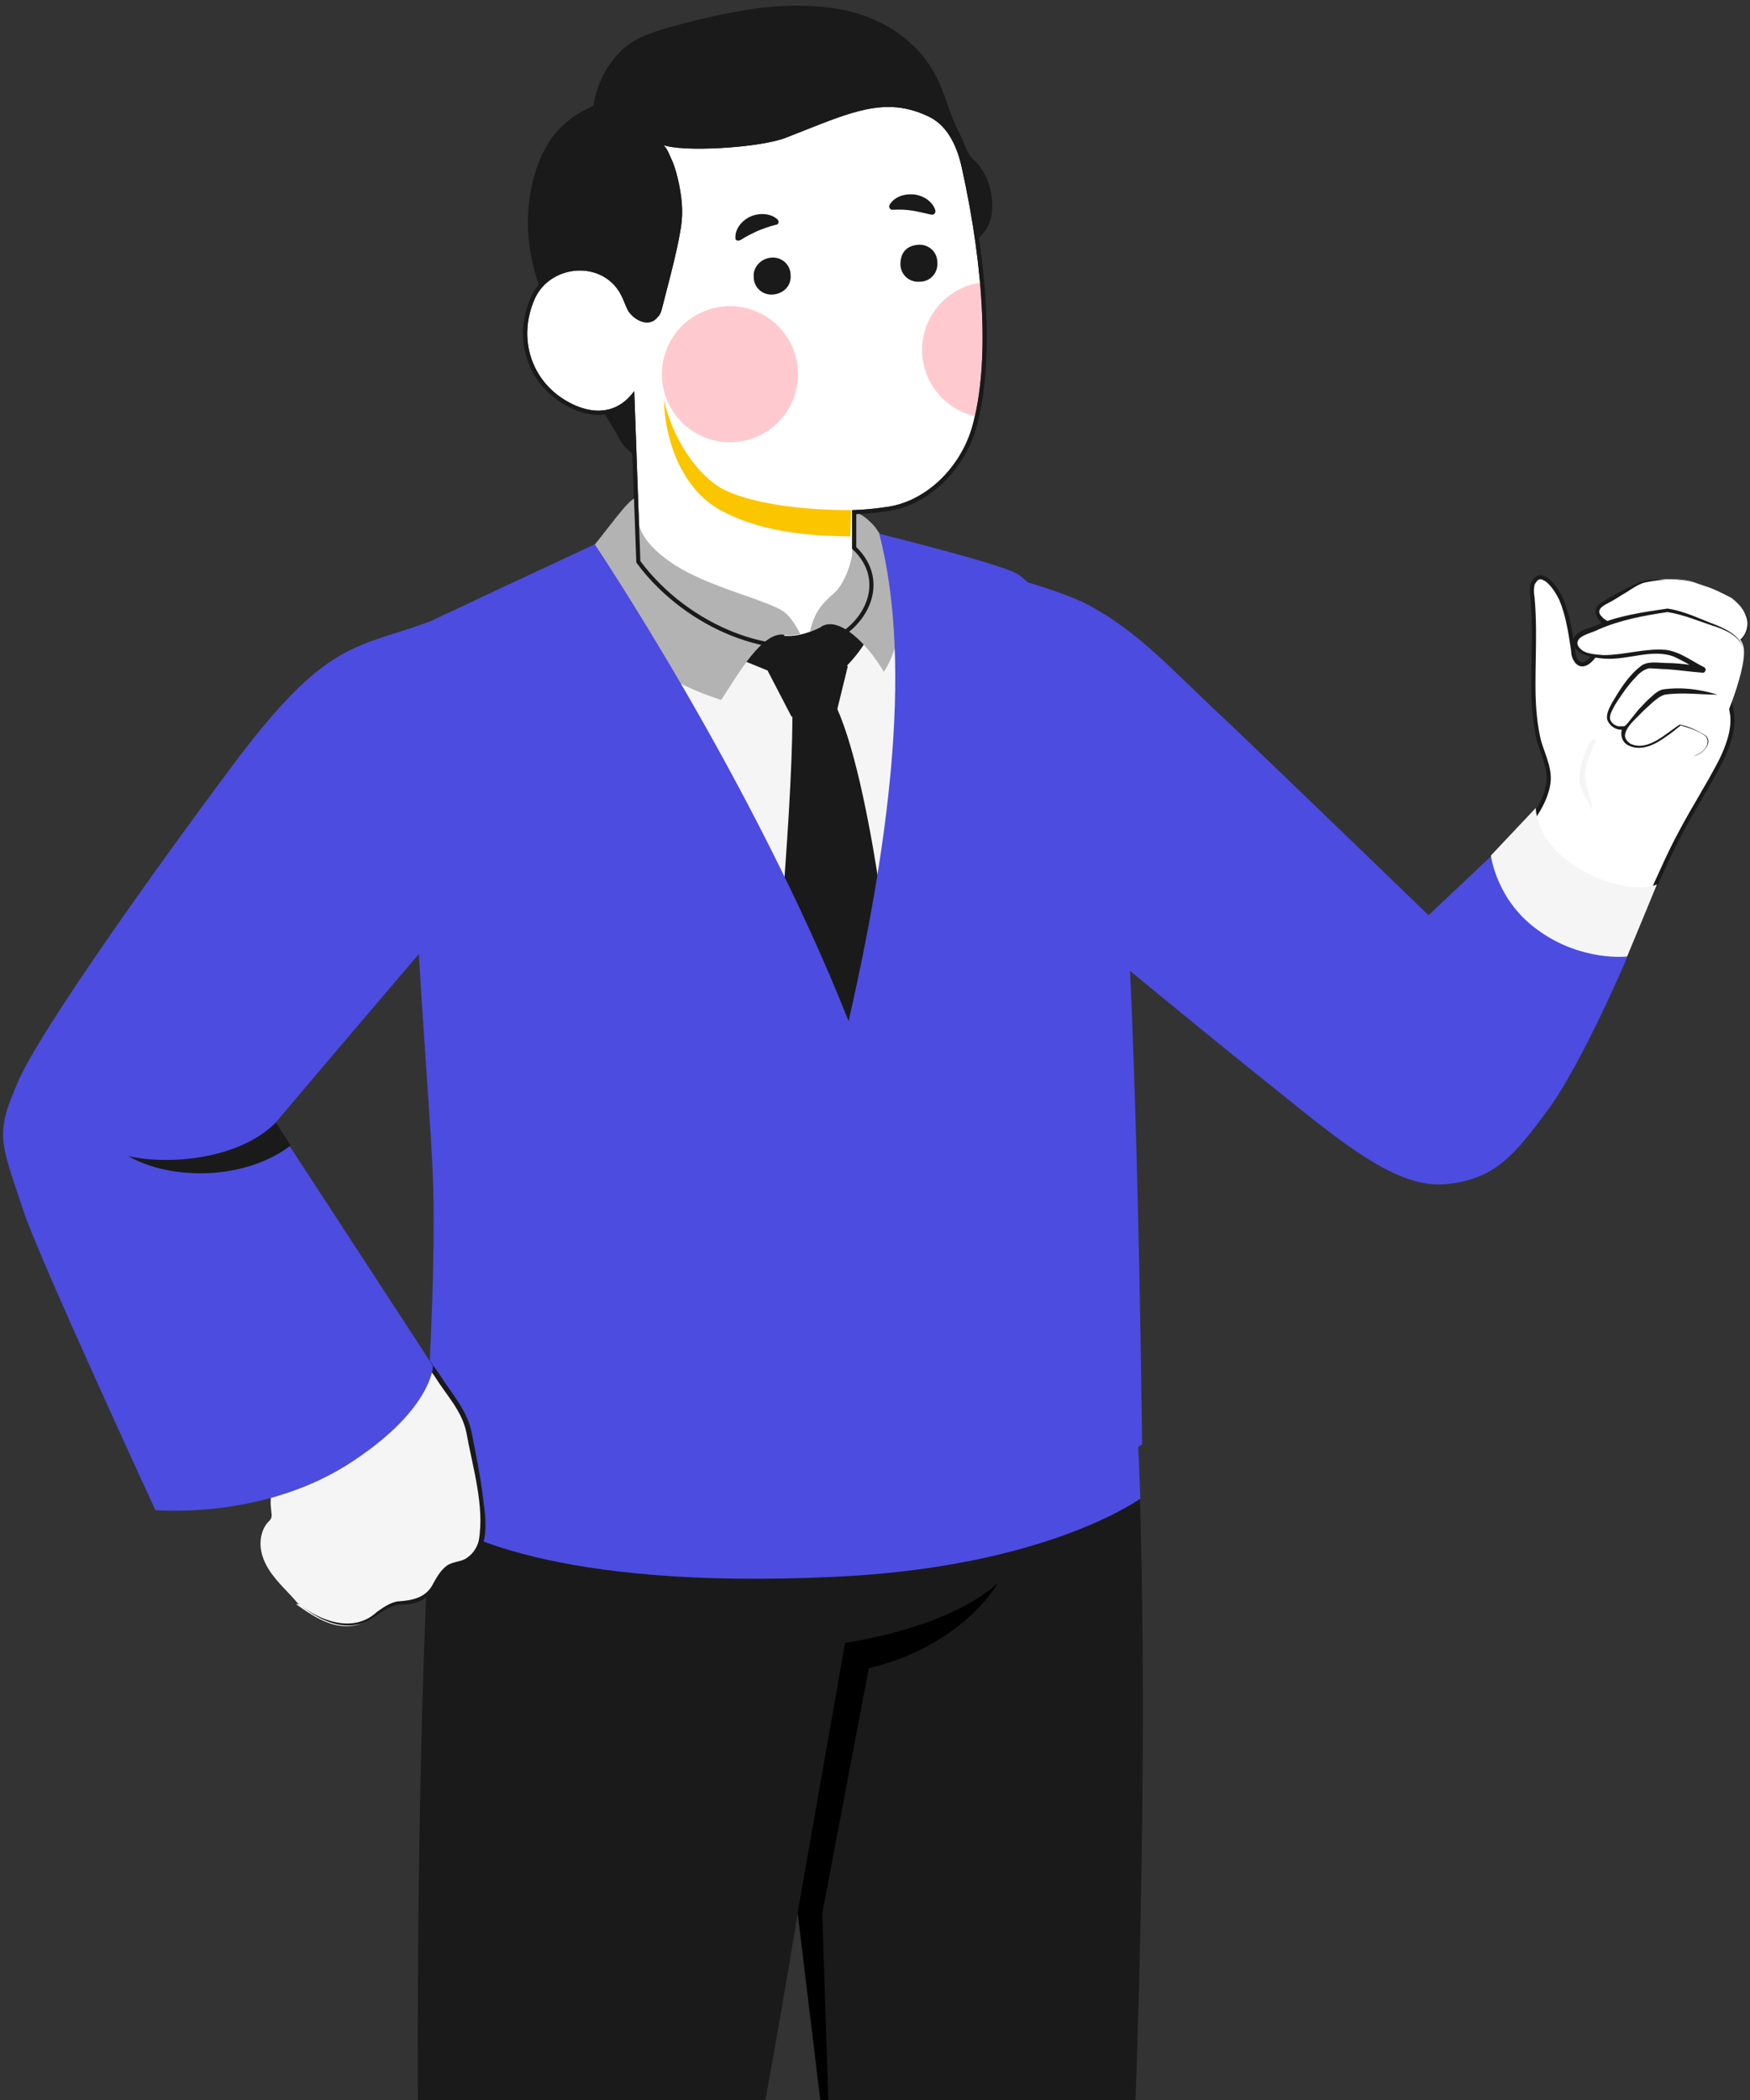
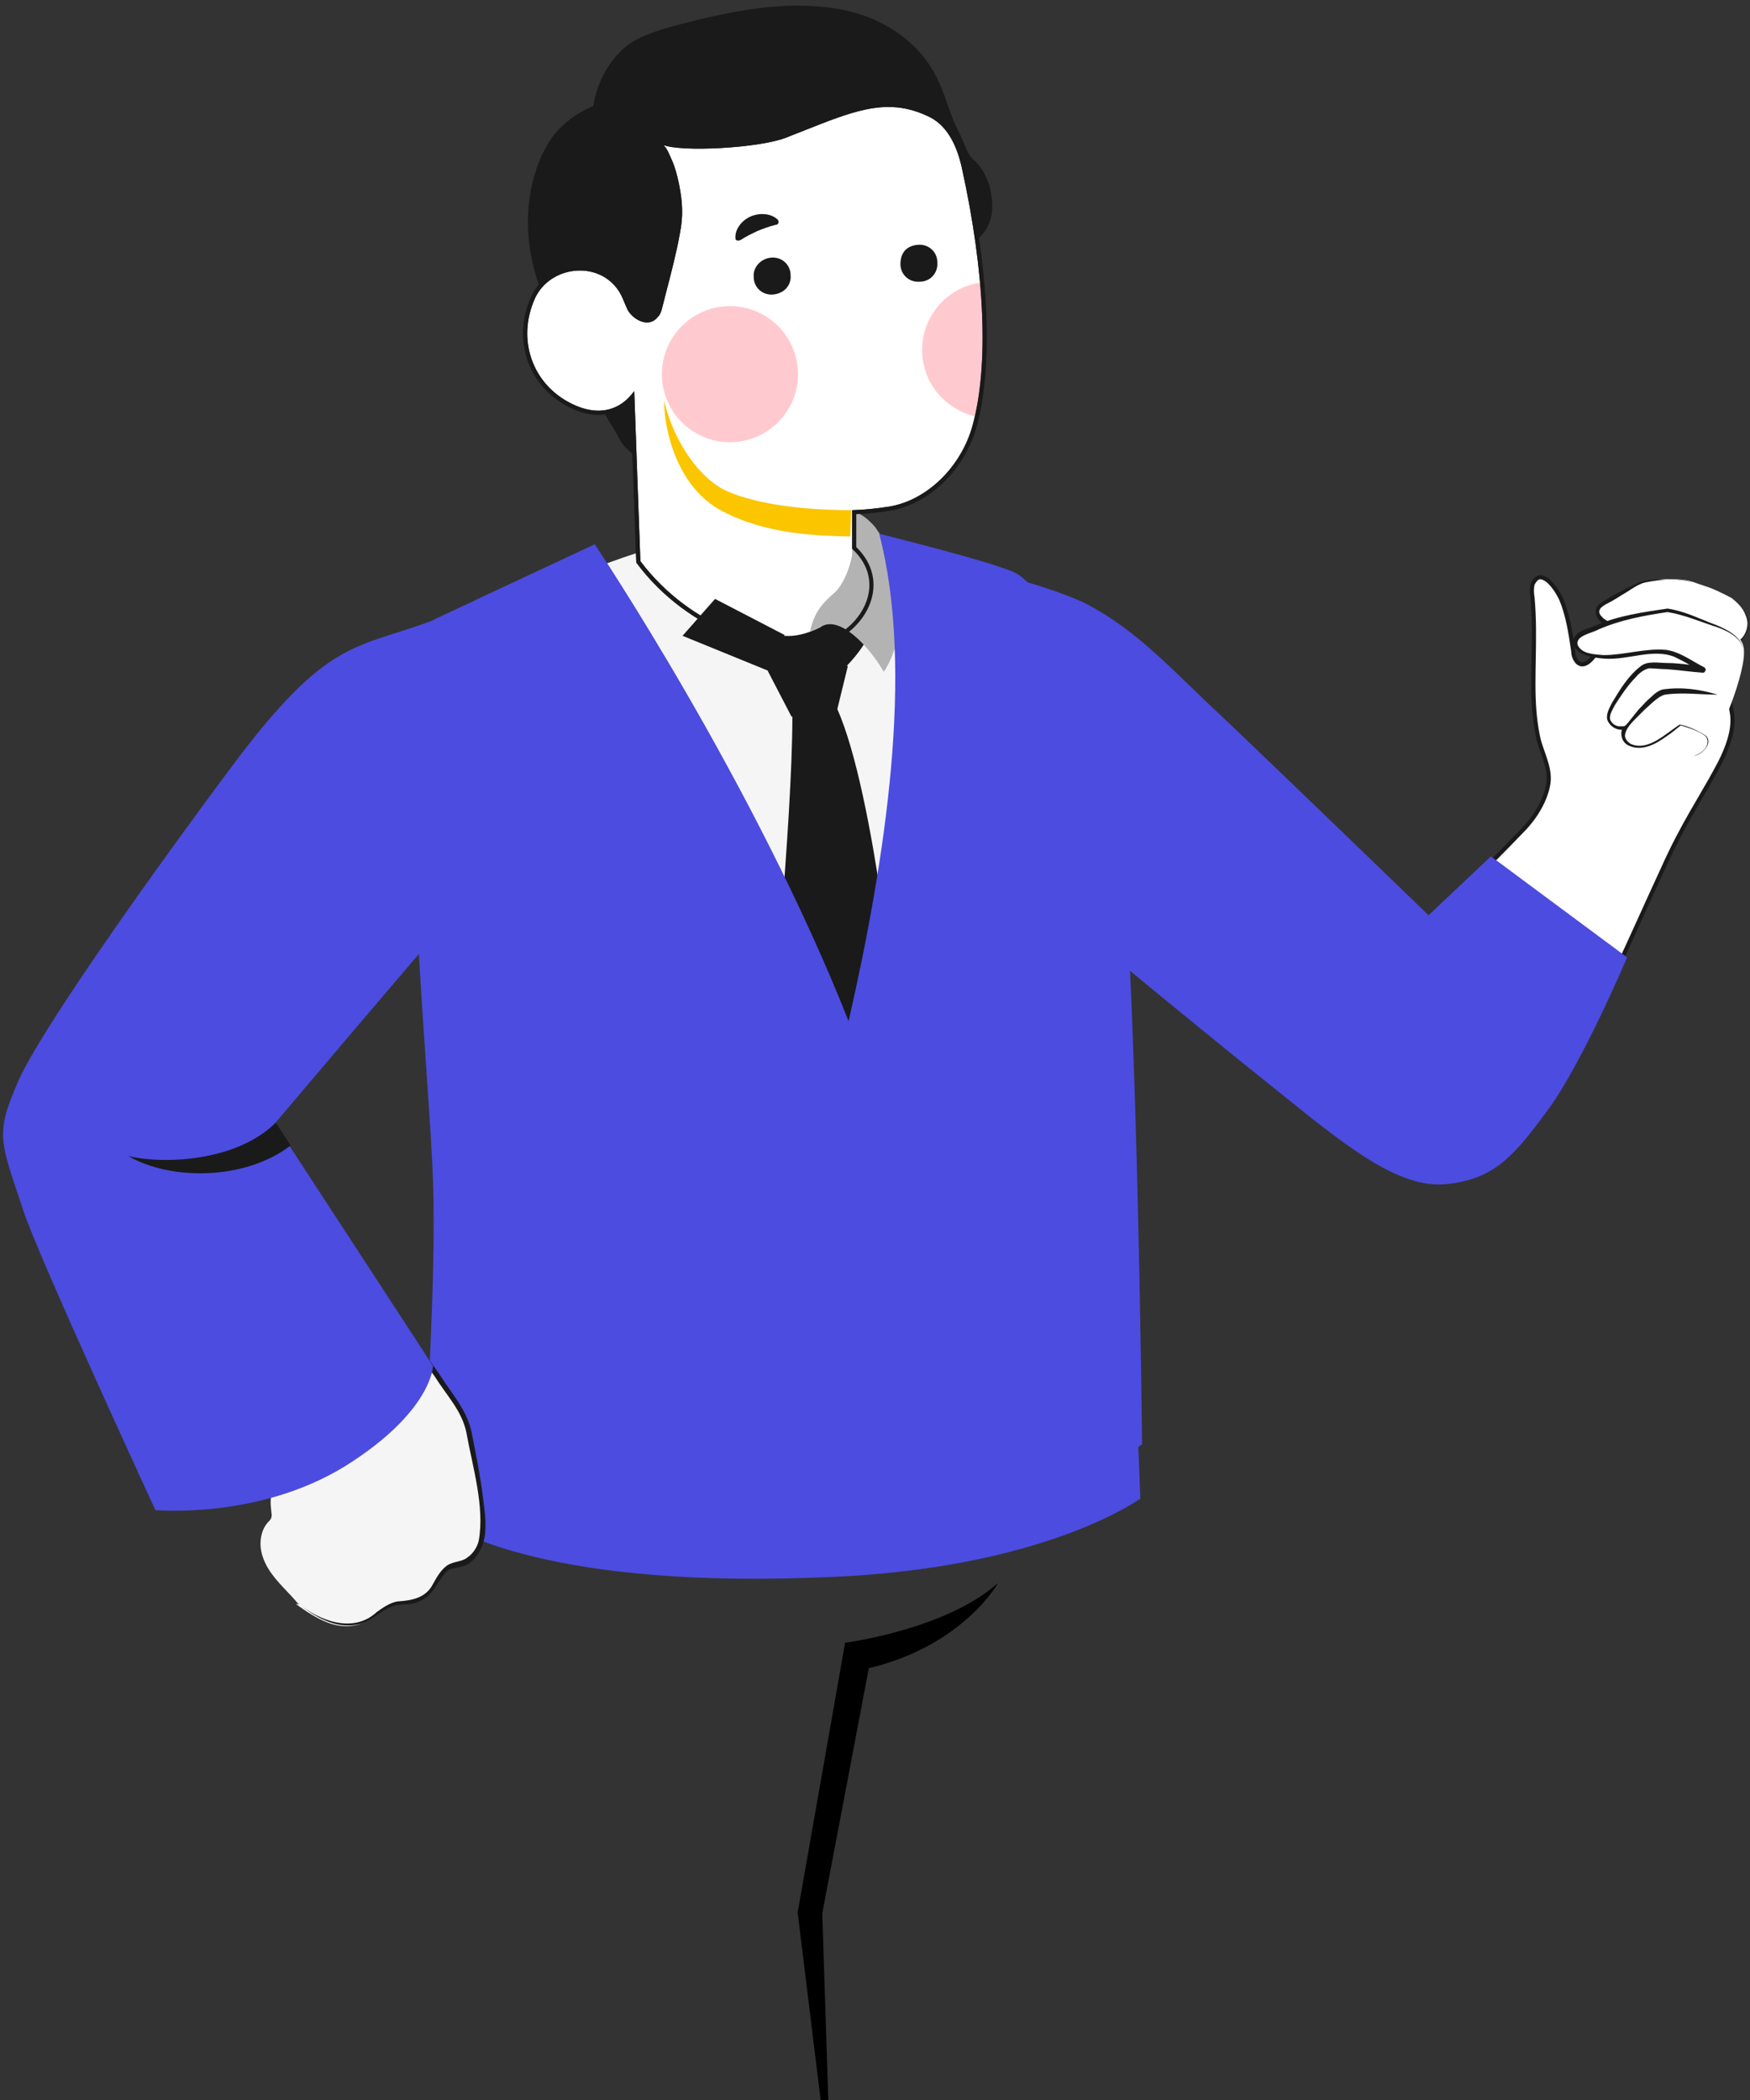
<svg xmlns="http://www.w3.org/2000/svg" width="265" height="318" viewBox="0 0 265 318" fill="none">
  <rect x="0" y="0" width="265" height="318" fill="#333333" stroke="none" />
  <g clip-path="url(#clip0_83_14874)">
-     <path d="M67.433 196.07C61.978 253.418 63.442 335.647 63.442 335.647C62.91 340.038 59.716 352.945 56.789 374.5C54.261 393.66 56.124 434.509 56.124 436.904C56.124 436.904 67.3 445.154 84.065 441.162C84.065 441.162 97.503 394.725 106.152 363.323C113.07 338.175 120.787 289.743 120.787 289.743L125.71 330.99C125.71 330.99 124.513 347.623 124.779 359.065C125.045 372.371 134.492 425.461 134.492 425.461C134.492 425.461 149.66 433.977 162.832 423.997C162.832 423.997 170.815 346.292 171.48 330.325C172.811 298.924 174.541 234.923 170.815 196.336L67.433 196.07Z" fill="#1A1A1A" />
    <path d="M170.815 196.203L67.434 196.07C66.502 206.582 65.704 217.892 65.172 229.335C68.498 231.863 83.533 240.778 126.243 238.782C155.781 237.451 170.15 228.669 172.678 226.94C172.279 215.763 171.747 205.384 170.815 196.203Z" fill="#4C4CE0" />
    <path d="M120.787 289.609L127.972 248.761C127.972 248.761 143.273 246.765 151.123 239.713C151.123 239.713 145.934 249.16 131.564 252.619L124.513 289.742L125.843 330.857L120.787 289.609Z" fill="black" />
    <path d="M216.188 139.655C216.406 139.88 216.406 139.88 216.406 139.88L216.406 139.879L216.407 139.878L216.412 139.874L216.43 139.857L216.5 139.788L216.773 139.524C217.01 139.293 217.357 138.956 217.791 138.532C218.661 137.683 219.884 136.485 221.298 135.087C224.126 132.293 227.721 128.698 230.784 125.501L230.785 125.5C233.085 123.064 234.182 120.48 234.459 118.682C234.671 117.405 234.35 116.113 233.948 114.892C233.833 114.54 233.711 114.195 233.592 113.857C233.289 112.999 233.001 112.183 232.862 111.393L232.862 111.393L232.86 111.386C232.334 108.753 232.201 106.248 232.201 103.597C232.201 102.349 232.223 101.108 232.245 99.868C232.299 96.769 232.353 93.678 232.067 90.529L232.066 90.517L232.064 90.506C231.938 89.749 231.938 89.13 232.056 88.518C232.177 88.224 232.352 87.941 232.559 87.734C232.772 87.521 232.997 87.41 233.219 87.41C233.638 87.41 233.959 87.612 234.36 87.879C235.236 88.635 235.873 89.647 236.394 90.688C237.411 93.107 237.812 95.78 238.202 98.382C238.211 98.443 238.22 98.504 238.229 98.564C238.233 99.149 238.385 99.602 238.68 100.045L238.683 100.048C238.902 100.367 239.183 100.567 239.522 100.597C239.847 100.627 240.157 100.494 240.43 100.305C240.973 99.928 241.521 99.221 242.013 98.461C242.512 97.691 242.979 96.828 243.353 96.104C243.526 95.768 243.677 95.468 243.802 95.218C243.951 94.919 244.064 94.694 244.135 94.571L244.139 94.563L244.143 94.556C245.192 92.458 246.974 90.603 249.185 90.603C250.295 90.603 251.291 91.095 252.366 91.632C253.556 92.294 254.868 93.082 256.045 93.997L256.05 94.001C256.199 94.112 256.347 94.225 256.495 94.339C257.377 95.014 258.253 95.683 259.332 96.043C259.64 96.145 259.955 96.231 260.259 96.313L260.264 96.314C260.573 96.398 260.872 96.479 261.161 96.575C261.738 96.767 262.252 97.014 262.669 97.431C263.066 97.828 263.281 98.413 263.344 99.085C263.406 99.754 263.313 100.479 263.123 101.112L263.123 101.112L263.121 101.12C262.978 101.642 262.803 102.124 262.626 102.61C262.56 102.792 262.494 102.975 262.429 103.161C262.193 103.834 261.983 104.528 261.913 105.298L261.912 105.312V105.326V105.327V105.328V105.329V105.33V105.33V105.331V105.332V105.333V105.334V105.334V105.335V105.336V105.337V105.338V105.339V105.339V105.34V105.341V105.342V105.343V105.344V105.344V105.345V105.346V105.347V105.348V105.349V105.35V105.35V105.351V105.352V105.353V105.354V105.355V105.356V105.356V105.357V105.358V105.359V105.36V105.361V105.362V105.363V105.364V105.365V105.365V105.366V105.367V105.368V105.369V105.37V105.371V105.372V105.373V105.374V105.375V105.376V105.377V105.378V105.379V105.379V105.38V105.381V105.382V105.383V105.384V105.385V105.386V105.387V105.388V105.389V105.39V105.391V105.392V105.393V105.394V105.395V105.396V105.397V105.398V105.399V105.4V105.401V105.402V105.403V105.404V105.405V105.406V105.407V105.408V105.409V105.41V105.411V105.412V105.413V105.415V105.416V105.417V105.418V105.419V105.42V105.421V105.422V105.423V105.424V105.425V105.426V105.427V105.428V105.429V105.43V105.432V105.433V105.434V105.435V105.436V105.437V105.438V105.439V105.44V105.441V105.442V105.444V105.445V105.446V105.447V105.448V105.449V105.45V105.451V105.453V105.454V105.455V105.456V105.457V105.458V105.459V105.46V105.462V105.463V105.464V105.465V105.466V105.467V105.469V105.47V105.471V105.472V105.473V105.474V105.476V105.477V105.478V105.479V105.48V105.481V105.483V105.484V105.485V105.486V105.487V105.489V105.49V105.491V105.492V105.493V105.495V105.496V105.497V105.498V105.499V105.501V105.502V105.503V105.504V105.505V105.507V105.508V105.509V105.51V105.512V105.513V105.514V105.515V105.517V105.518V105.519V105.52V105.522V105.523V105.524V105.525V105.527V105.528V105.529V105.53V105.532V105.533V105.534V105.535V105.537V105.538V105.539V105.54V105.542V105.543V105.544V105.546V105.547V105.548V105.549V105.551V105.552V105.553V105.555V105.556V105.557V105.559V105.56V105.561V105.562V105.564V105.565V105.566V105.568V105.569V105.57V105.572V105.573V105.574V105.576V105.577V105.578V105.58V105.581V105.582V105.584V105.585V105.586V105.588V105.589V105.59V105.592V105.593V105.594V105.596V105.597V105.598V105.6V105.601V105.602V105.604V105.605V105.607V105.608V105.609V105.611V105.612V105.613V105.615V105.616V105.617V105.619V105.62V105.622V105.623V105.624V105.626V105.627V105.628V105.63V105.631V105.633V105.634V105.635V105.637V105.638V105.64V105.641V105.642V105.644V105.645V105.647V105.648V105.649V105.651V105.652V105.654V105.655V105.656V105.658V105.659V105.661V105.662V105.664V105.665V105.666V105.668V105.669V105.671V105.672V105.674V105.675V105.676V105.678V105.679V105.681V105.682V105.684V105.685V105.686V105.688V105.689V105.691V105.692V105.694V105.695V105.697V105.698V105.699V105.701V105.702V105.704V105.705V105.707V105.708V105.71V105.711V105.713V105.714V105.715V105.717V105.718V105.72V105.721V105.723V105.724V105.726V105.727V105.729V105.73V105.732V105.733V105.735V105.736V105.737V105.739V105.74V105.742V105.743V105.745V105.746V105.748V105.749V105.751V105.752V105.754V105.755V105.757V105.758V105.76V105.761V105.763V105.764V105.766V105.767V105.769V105.77V105.772V105.773V105.775V105.776V105.778V105.779V105.781V105.782V105.784V105.785V105.787V105.788V105.79V105.791V105.793V105.794V105.796V105.797V105.799V105.8V105.802V105.803V105.805V105.806V105.808V105.809V105.811V105.812V105.814V105.815V105.817V105.819V105.82V105.822V105.823V105.825V105.826V105.828V105.829V105.831V105.832V105.834V105.835V105.837V105.838V105.84V105.841V105.843V105.845V105.846V105.848V105.849V105.851V105.852V105.854V105.855V105.857V105.858V105.86V105.861V105.863V105.864V105.866V105.868V105.869V105.871V105.872V105.874V105.875V105.877V105.878V105.88V105.881V105.883V105.885V105.886V105.888V105.889V105.891V105.892V105.894V105.895V105.897V105.898V105.9V105.902V105.903V105.905V105.906V105.908V105.909V105.911V105.912V105.914V105.915V105.917V105.919V105.92V105.922V105.923V105.925V105.926V105.928V105.929V105.931V105.933V105.934V105.936V105.937V105.939V105.94V105.942V105.943V105.945V105.947V105.948V105.95V105.951V105.953V105.954V105.956V105.957V105.959V105.961V105.962V105.964V105.965V105.967V105.968V105.97V105.972V105.973V105.975V105.976V105.978V105.979V105.981V105.982V105.984V105.986V105.987V105.989V105.99V105.992V106.023L261.918 106.053C262.049 106.71 262.181 107.499 262.314 108.296C262.566 110.723 261.543 113.309 260.483 115.429C259.421 117.456 258.414 119.181 257.398 120.921C257.018 121.573 256.636 122.228 256.249 122.901C254.832 125.368 253.363 128.072 251.695 131.809C250.329 134.769 249.277 137.09 248.307 139.229C245.876 144.592 243.965 148.808 238.926 159.077L238.925 159.079C235.626 165.94 229.545 172.027 226.63 174.544C222.635 177.884 219.076 178.675 215.449 177.772C211.784 176.86 208.007 174.211 203.616 170.551L203.614 170.55C191.439 160.503 181.558 152.518 174.722 147.045C171.303 144.309 168.646 142.201 166.843 140.776C165.942 140.064 165.254 139.522 164.791 139.159C164.56 138.978 164.385 138.841 164.268 138.749L164.186 138.684L155.38 89.4C166.809 92.754 172.1 98.09 181.722 107.793C183.913 110.003 186.329 112.439 189.094 115.131L189.095 115.132C198.411 124.115 205.133 130.305 209.527 134.25C211.724 136.222 213.338 137.633 214.405 138.551C214.938 139.01 215.333 139.346 215.596 139.568C215.728 139.678 215.826 139.76 215.891 139.815L215.965 139.876L215.984 139.891L215.988 139.895L215.989 139.896L215.99 139.897C215.99 139.897 215.99 139.897 216.188 139.655ZM216.188 139.655L216.406 139.88L216.205 140.074L215.99 139.897L216.188 139.655Z" fill="white" stroke="#1A1A1A" stroke-width="0.625" />
-     <path d="M241.202 111.979C240.803 112.245 240.537 112.777 240.404 113.177C240.138 113.576 240.004 113.975 239.871 114.507C239.605 115.305 239.339 116.104 239.206 117.035C239.073 117.967 239.206 118.765 239.605 119.696C239.738 120.229 240.004 120.628 240.271 121.027C240.537 121.559 240.803 121.958 240.936 122.491H241.069C241.069 121.692 240.67 120.761 240.537 119.962C240.271 119.031 240.004 118.1 240.004 117.168C240.138 116.237 240.271 115.439 240.67 114.507C240.803 114.108 241.069 113.709 241.202 113.31C241.335 112.91 241.734 112.511 241.601 111.979C241.468 111.979 241.335 111.846 241.202 111.979Z" fill="#F5F5F5" />
    <path d="M225.768 129.675L216.321 138.59C216.321 138.59 192.105 115.172 184.921 108.386C177.603 101.6 172.547 95.745 164.83 91.62C161.37 89.758 154.186 87.762 154.186 87.762L162.834 140.186C162.834 140.186 182.925 156.818 193.303 165.068C203.681 173.451 211.797 180.103 219.115 179.305C226.433 178.507 229.36 174.914 234.549 167.862C239.738 160.677 246.391 144.976 246.391 144.976L225.768 129.675Z" fill="#4C4CE0" />
-     <path d="M232.553 122.357C233.085 130.873 245.992 135.929 250.914 133.933L246.391 144.844C246.391 144.844 239.605 145.642 233.085 140.985C226.566 136.461 225.768 129.543 225.768 129.543L232.553 122.357Z" fill="#F5F5F5" />
    <path d="M262.223 90.556C259.695 89.092 257.566 88.56 256.102 88.028C254.639 87.495 249.449 87.629 248.252 88.294C246.522 89.225 244.793 90.156 242.797 91.354C240.801 92.552 242.797 94.547 244.66 94.68C247.454 94.947 251.977 92.951 253.707 93.483C255.437 94.015 261.158 96.543 262.223 97.342C263.287 98.14 267.278 94.148 262.223 90.556Z" fill="white" />
    <path d="M262.223 90.557C260.36 89.359 258.098 88.694 255.969 88.028C253.84 87.496 251.445 87.762 249.317 88.162C248.385 88.295 247.188 89.093 246.389 89.625C245.458 90.157 244.527 90.823 243.462 91.355C242.664 91.754 241.6 92.419 242.531 93.351C243.196 94.149 244.261 94.415 245.192 94.415C247.321 94.282 249.45 93.617 251.712 93.218C252.776 92.952 254.107 93.351 255.171 93.883C257.3 94.814 259.296 95.746 261.291 96.81C261.824 96.943 262.223 97.609 262.755 97.343C264.352 96.677 265.017 94.681 264.352 93.218C263.952 92.02 263.021 91.222 262.223 90.557ZM262.223 90.557C264.085 91.754 265.682 94.149 264.218 96.278C263.819 96.943 262.888 97.875 262.09 97.343C259.429 96.012 256.501 94.814 253.574 93.883C250.248 93.75 246.922 96.012 243.595 94.948C241.999 94.415 240.668 92.286 242.531 91.222C244.128 90.157 245.99 89.226 247.72 88.428C249.184 87.629 251.046 87.762 252.776 87.762C255.969 87.629 259.296 88.96 262.223 90.557Z" fill="#1A1A1A" />
    <path d="M256.368 114.373C258.231 113.84 259.428 111.845 257.831 111.046C256.235 110.248 254.372 109.583 254.372 109.583C254.372 109.583 252.376 111.046 250.913 111.978C249.449 112.909 247.586 113.308 246.389 112.377C245.192 111.445 245.99 110.115 245.99 110.115C245.99 110.115 244.925 110.381 244.26 109.716C243.595 109.05 243.329 108.385 244.659 106.256C244.659 106.256 247.986 100.668 250.114 100.668C252.243 100.668 258.098 101.333 258.098 101.333C258.098 101.333 254.505 99.337 253.175 98.805C251.844 98.273 247.586 98.938 245.724 99.204C243.861 99.47 240.002 99.47 239.071 98.14C238.14 96.809 239.071 96.144 240.801 95.478C242.53 94.813 243.595 94.281 244.393 94.015C245.325 93.749 251.711 92.285 252.642 92.285C253.574 92.285 255.969 93.084 259.295 94.414C262.621 95.612 264.218 96.676 264.085 98.938C264.085 100.934 262.887 104.793 261.69 107.72C260.493 110.647 261.69 113.175 256.368 114.373Z" fill="white" />
    <path d="M241.999 95.346C245.325 93.882 248.918 93.217 252.51 92.685C255.038 93.084 257.433 94.148 259.961 94.947C261.824 95.612 264.219 96.809 263.953 99.071C264.219 96.676 261.824 95.479 259.961 94.68C257.433 93.749 255.171 92.552 252.51 92.152C248.918 92.685 245.059 93.217 241.733 94.68C240.668 95.213 238.806 95.346 238.273 96.809C238.007 99.204 241.201 99.604 242.93 99.737C246.523 100.003 250.248 98.14 253.574 99.471C254.373 99.87 255.171 100.269 255.836 100.668C254.772 100.535 253.574 100.402 252.51 100.402C251.18 100.402 249.45 100.003 248.385 100.934C246.523 102.398 245.325 104.394 244.128 106.389C243.729 107.188 243.063 108.252 243.462 109.184C243.862 109.982 244.66 110.514 245.591 110.514C245.325 111.446 245.724 112.51 246.656 112.909C248.652 113.841 250.78 112.643 252.244 111.579C253.042 111.046 253.708 110.514 254.506 109.849C255.836 110.248 257.167 110.647 258.231 111.446C258.764 111.978 258.63 112.776 258.231 113.308C257.832 113.841 257.167 114.24 256.502 114.506C257.699 114.24 259.429 112.643 258.364 111.446C257.167 110.647 255.703 109.982 254.373 109.716C252.244 111.046 249.583 113.841 246.922 112.643C246.523 112.377 246.257 112.111 246.124 111.712C245.99 111.313 246.124 111.046 246.257 110.647C246.656 109.849 247.188 109.317 247.853 108.651C248.119 108.385 248.385 108.119 248.652 107.853C248.785 107.72 248.918 107.587 249.051 107.454C249.982 106.656 251.046 105.458 252.111 105.192C254.772 104.793 257.433 105.192 260.094 105.192C257.433 104.394 254.772 103.994 251.845 104.394C251.18 104.527 250.514 105.059 249.982 105.591C249.317 106.123 248.785 106.789 248.119 107.454C247.587 108.119 247.055 108.785 246.523 109.45C246.39 109.583 246.124 109.982 245.857 109.982C245.591 109.982 245.325 109.982 245.059 109.982C244.527 109.849 244.128 109.583 243.862 109.051C243.596 108.385 244.128 107.587 244.527 106.789C245.458 105.325 246.523 103.728 247.72 102.531C248.252 101.866 249.051 101.333 249.716 101.2C250.381 101.2 251.579 101.333 252.377 101.333C254.24 101.466 255.969 101.732 257.832 101.866C257.965 101.866 258.098 101.866 258.231 101.599C258.364 101.333 258.231 101.2 258.098 101.067C256.236 100.136 254.373 98.672 252.244 98.406C249.051 98.14 245.99 99.204 242.797 99.204C241.467 99.071 239.604 99.071 238.939 97.741C238.407 96.277 241.068 95.878 241.999 95.346Z" fill="#1A1A1A" />
    <path d="M100.563 82.572C94.842 83.77 77.146 90.822 70.494 94.547C70.494 94.547 62.777 110.647 66.635 148.036C67.3 154.024 68.897 170.124 69.562 182.498C70.627 199.263 69.828 203.921 69.296 212.835C69.296 212.835 84.996 226.54 125.843 223.48C157.909 221.085 167.622 207.912 167.622 207.912C167.622 207.912 167.489 164.536 166.69 140.984C165.626 109.849 156.179 91.886 149.261 86.564L128.238 83.105L100.563 82.572Z" fill="#F5F5F5" />
    <path d="M91.378 15.512C91.378 15.512 86.455 16.709 83.395 21.1C80.468 25.491 78.339 33.608 81.532 42.922C84.992 53.167 92.177 63.279 93.64 66.207C95.104 69.134 98.297 69.932 98.297 69.932L98.031 57.425L99.362 50.639C99.362 50.639 104.551 42.389 105.083 36.136C105.881 28.152 102.688 23.495 102.688 23.495L91.378 15.512Z" fill="#1A1A1A" />
    <path d="M132.228 35.072C131.962 34.939 131.696 34.806 131.43 34.806C131.163 34.806 130.897 34.939 130.631 35.072C124.511 37.733 116.927 36.004 112.536 31.081C112.403 30.814 112.137 30.681 111.871 30.548C111.738 30.548 111.472 30.548 111.339 30.681C109.742 31.214 108.145 31.48 106.549 31.48C102.823 31.613 99.098 30.814 96.038 28.686C93.776 27.089 91.514 25.093 90.449 22.432C88.853 18.174 89.917 12.985 92.578 9.392C94.175 7.263 95.772 6.066 98.299 5.134C100.694 4.203 103.089 3.671 105.617 3.006C110.141 1.941 114.798 1.01 119.455 0.877C124.112 0.744 128.902 1.276 133.026 3.272C136.885 5.134 140.078 8.062 141.941 11.92C142.872 13.783 143.404 15.779 144.203 17.775C144.602 18.839 145.134 19.904 145.666 20.968C146.065 21.9 146.597 23.496 147.396 24.162C148.327 24.96 149.791 26.69 150.19 30.016C151.387 39.596 138.082 39.862 132.893 35.471C132.494 35.205 132.361 35.205 132.228 35.072Z" fill="#1A1A1A" />
    <path d="M95.757 60.069L96.656 84.979L96.659 85.076L96.717 85.154C100.48 90.194 105.651 93.887 110.872 95.969C116.087 98.048 121.392 98.535 125.413 97.104L125.414 97.104C128.089 96.143 130.456 93.918 131.455 91.265C132.45 88.621 132.079 85.567 129.346 82.969V77.557C129.372 77.556 129.401 77.555 129.43 77.554C129.688 77.546 130.065 77.529 130.552 77.495C131.524 77.428 132.93 77.294 134.669 77.027L134.672 77.026C140.532 76.072 145.806 70.912 147.563 64.56L147.563 64.56C150.111 55.306 149.433 41.142 145.97 25.424C145.301 22.346 143.944 19.029 141.02 17.497L141.02 17.497L141.015 17.494C137.483 15.728 134.349 15.559 130.897 16.304C128.149 16.897 125.183 18.073 121.655 19.473C120.787 19.818 119.884 20.176 118.941 20.543L118.938 20.544C116.995 21.321 113.015 21.886 109.158 22.102C107.237 22.21 105.361 22.23 103.803 22.15C102.261 22.07 101.077 21.893 100.461 21.63C100.444 21.622 100.427 21.615 100.41 21.608L100.166 22.183C100.178 22.189 100.19 22.194 100.202 22.199C100.286 22.241 100.393 22.335 100.517 22.498C100.648 22.672 100.775 22.894 100.896 23.136C101.016 23.376 101.125 23.627 101.223 23.855C101.238 23.889 101.252 23.923 101.266 23.957C101.343 24.137 101.415 24.305 101.475 24.427C101.99 25.588 102.25 26.753 102.516 27.951C103.042 30.582 103.17 32.667 102.649 35.276L102.649 35.276L102.648 35.282C102.151 38.063 101.432 40.841 100.709 43.632C100.467 44.566 100.225 45.501 99.991 46.438C99.854 46.986 99.736 47.429 99.408 47.757L99.394 47.771L99.381 47.787C99.088 48.169 98.754 48.376 98.413 48.465C98.067 48.556 97.692 48.531 97.311 48.411C96.546 48.171 95.81 47.564 95.377 46.892C95.186 46.509 95.026 46.124 94.861 45.728L94.859 45.724C94.694 45.328 94.525 44.92 94.32 44.511L94.32 44.511L94.317 44.506C92.855 41.721 90.069 40.508 87.353 40.663C84.643 40.819 81.97 42.339 80.718 45.052L80.718 45.052L80.716 45.056C77.856 51.458 80.308 58.427 86.452 61.431C89.804 63.073 92.276 62.572 93.915 61.62C94.726 61.149 95.321 60.575 95.714 60.119C95.728 60.102 95.743 60.086 95.757 60.069Z" fill="white" stroke="#1A1A1A" stroke-width="0.625" />
    <path d="M128.901 77.251C121.45 77.251 114.664 76.32 110.273 74.457C105.883 72.594 101.891 66.607 100.561 60.619C100.561 65.409 102.689 73.925 109.342 77.384C116.128 80.977 123.845 81.11 128.768 81.243L128.901 77.251Z" fill="#FBC500" />
    <path d="M114.133 41.939C114.133 43.536 115.464 44.733 117.06 44.6C118.657 44.467 119.854 43.27 119.721 41.673C119.721 40.077 118.391 38.879 116.794 39.012C115.198 39.145 114 40.476 114.133 41.939Z" fill="#1A1A1A" />
    <path d="M136.352 39.996C136.352 41.593 137.682 42.79 139.279 42.657C140.875 42.657 142.073 41.327 141.94 39.73C141.94 38.133 140.609 36.936 139.013 37.069C137.283 37.202 136.352 38.266 136.352 39.996Z" fill="#1A1A1A" />
    <path d="M128.237 100.803C128.237 100.803 132.096 97.077 132.628 93.085C133.027 89.759 127.439 89.227 127.439 89.227L124.379 94.815L128.237 100.803Z" fill="#1A1A1A" />
    <path d="M126.774 107.322C132.629 120.495 135.955 156.553 135.955 156.553L128.637 180.371L116.529 159.348C116.529 159.348 119.989 124.221 119.989 108.52L126.774 107.322Z" fill="#1A1A1A" />
    <path d="M124.513 94.814C124.513 94.814 121.586 96.544 118.792 96.278L116.264 101.6L119.856 108.519C119.856 108.519 125.045 108.919 126.775 107.455L128.371 100.935C128.238 100.802 126.243 96.012 124.513 94.814Z" fill="#1A1A1A" />
    <path d="M118.791 96.147L108.28 90.691L103.357 96.28L116.397 101.602C116.263 101.602 118.525 100.005 118.791 96.147Z" fill="#1A1A1A" />
-     <path d="M88.191 84.701C88.191 84.701 88.857 99.47 109.214 105.99C111.609 102.398 115.467 95.346 118.926 96.144C119.725 96.277 120.523 96.144 121.188 96.011C120.656 94.946 119.858 93.616 118.926 92.817C116.798 90.955 107.484 89.092 101.896 85.366C96.308 81.641 96.707 78.713 96.707 78.713L96.574 75.254C95.11 75.387 92.05 80.31 88.191 84.701Z" fill="#B4B3B3" />
    <path d="M122.652 95.612C123.584 95.346 124.249 94.946 124.382 94.813C124.382 94.813 124.382 94.813 124.515 94.813C127.176 93.35 131.434 97.608 133.829 101.732C136.091 98.539 137.687 90.422 136.623 85.898L132.498 79.778C130.502 77.516 129.039 77.383 129.039 77.383V84.036C129.039 84.036 128.507 87.362 126.644 89.491C124.914 91.088 123.451 92.152 122.652 95.612Z" fill="#B4B3B3" />
    <path d="M90.055 82.44C90.055 82.44 114.137 118.233 128.507 154.691C134.228 129.942 138.619 101.601 133.164 80.844C133.164 80.844 149.928 84.969 153.654 86.698C157.246 88.428 166.294 100.403 169.221 121.16C172.148 141.917 172.946 218.691 172.946 218.691C172.946 218.691 158.976 229.336 125.979 230.932C76.749 233.194 64.242 220.82 64.242 220.82C64.242 220.82 66.105 194.076 65.573 178.907C65.041 163.738 61.448 129.01 63.178 111.979C65.041 94.948 65.573 93.883 65.573 93.883L90.055 82.44Z" fill="#4C4CE0" />
    <path d="M128.906 159.481L143.009 130.74L139.55 118.765C139.55 118.765 147.666 99.472 147.001 84.569C140.88 82.84 133.163 80.844 133.163 80.844C138.485 101.601 134.095 129.942 128.506 154.691C114.137 118.366 90.054 82.44 90.054 82.44L71.826 90.956L106.553 124.087L106.021 133.667L128.906 159.481Z" fill="#4C4CE0" />
    <path fill-rule="evenodd" clip-rule="evenodd" d="M33.282 121.932C43.073 108.354 48.827 100.372 63.444 97.344C74.585 123.961 62.806 142.63 61.112 145.313C60.986 145.514 60.916 145.625 60.916 145.644L39.095 170.259C39.095 170.259 59.851 199.798 66.371 208.713C66.836 209.378 67.269 210.077 67.701 210.775C68.134 211.474 68.566 212.172 69.032 212.837C69.83 213.902 70.628 215.232 70.894 216.563C71.826 220.688 72.491 224.68 73.023 228.804C73.29 230.268 73.422 231.865 73.023 233.328C72.624 234.792 71.693 236.256 70.229 236.788C69.958 236.896 69.664 236.961 69.367 237.026C68.935 237.12 68.494 237.217 68.1 237.453C67.19 237.95 66.691 238.807 66.188 239.673C65.882 240.198 65.575 240.726 65.173 241.179C64.508 241.844 63.577 242.376 62.645 242.642C62.119 242.774 61.626 242.808 61.149 242.841C60.66 242.874 60.189 242.907 59.718 243.041C58.733 243.269 57.878 243.884 57.029 244.495C56.387 244.957 55.749 245.416 55.061 245.703C53.332 246.501 51.336 246.368 49.606 245.703C47.877 245.037 46.28 243.973 44.816 242.908C44.973 242.908 45.135 242.914 45.299 242.919C45.325 242.92 45.352 242.92 45.378 242.921C45.248 242.883 45.144 242.836 45.083 242.775C44.567 242.156 44.007 241.564 43.447 240.972C41.837 239.269 40.219 237.559 39.627 235.19C39.228 233.594 39.494 231.731 40.559 230.533C40.825 230.267 41.091 230.001 41.091 229.735C41.18 229.558 41.15 229.38 41.12 229.203C41.106 229.114 41.091 229.025 41.091 228.937C40.958 227.739 40.825 226.542 41.49 225.477C41.889 224.546 42.821 223.881 43.752 223.614C43.222 221.893 43.352 220.04 44.009 218.317C41.931 216.274 39.783 214.233 37.656 212.212C35.126 209.808 32.626 207.433 30.314 205.12C26.715 201.391 23.084 197.918 19.706 194.688C16.215 191.349 12.993 188.268 10.356 185.428C0.111 174.783 1.308 170.924 6.098 161.344C9.317 155.013 17.297 144.007 26.337 131.539C28.506 128.548 30.735 125.473 32.975 122.359C33.078 122.216 33.18 122.074 33.282 121.932Z" fill="#F5F5F5" />
    <path d="M45.083 242.775C48.409 245.436 53.465 247.432 57.058 244.105C57.989 243.44 58.92 242.775 60.118 242.508C62.38 242.375 64.509 241.976 65.573 239.847C66.105 238.916 66.638 237.851 67.702 237.053C68.766 236.388 69.964 236.521 70.762 235.856C71.561 235.323 72.226 234.392 72.492 233.327C73.423 228.138 71.561 222.151 70.629 216.961C69.964 213.635 67.569 211.24 65.839 208.446L61.981 202.99C54.53 192.346 46.281 180.637 39.096 169.992C46.813 180.371 55.062 191.947 62.646 202.591L66.504 208.047C68.234 210.841 70.762 213.502 71.427 216.961C72.093 220.288 72.758 223.614 73.157 226.941C73.423 229.07 73.822 231.465 73.157 233.727C72.758 234.791 72.093 235.989 71.161 236.654C70.097 237.452 68.766 237.319 67.968 237.718C67.17 238.251 66.638 239.315 65.972 240.246C65.44 241.178 64.509 242.109 63.444 242.508C62.38 243.041 61.182 242.908 60.118 243.041C57.989 243.44 56.392 245.569 54.264 245.968C50.804 246.766 47.611 244.77 45.083 242.775Z" fill="#1A1A1A" />
    <path d="M39.095 169.992C32.841 175.714 23.528 175.847 20.068 175.581C32.043 180.903 40.958 172.653 40.958 172.653L39.095 169.992Z" fill="#F5F5F5" />
    <path d="M65.707 93.883C53.732 98.407 49.741 96.411 34.972 116.236C25.126 129.409 5.966 156.021 2.64 164.004C-0.819 171.987 0.112 172.919 3.572 183.43C5.833 190.349 23.529 228.67 23.529 228.67C23.529 228.67 39.096 230.133 52.269 222.017C65.441 213.767 65.574 206.848 65.574 206.848L41.624 170.125C41.624 170.125 64.243 143.38 67.836 139.388C71.561 135.397 72.759 103.995 65.707 93.883Z" fill="#4C4CE0" />
    <path d="M41.759 169.992C35.905 175.847 24.861 176.379 19.406 175.048C25.793 178.774 37.102 178.774 44.021 173.452L41.759 169.992Z" fill="#1A1A1A" />
    <path opacity="0.3" d="M111.707 66.9C117.362 66.252 121.421 61.144 120.774 55.489C120.127 49.834 115.019 45.775 109.364 46.422C103.709 47.069 99.65 52.178 100.297 57.833C100.944 63.487 106.052 67.547 111.707 66.9Z" fill="#FD4E5F" />
    <path opacity="0.3" d="M148.682 42.75C149.337 49.882 149.497 58.136 147.921 63.092C143.901 62.284 140.614 59.126 139.813 54.94C138.749 49.385 142.365 43.959 147.997 42.881C148.225 42.837 148.454 42.793 148.682 42.75Z" fill="#FD4E5F" />
    <path d="M111.363 36.071C111.273 34.599 112.45 33.295 113.714 32.76C114.979 32.225 116.699 32.263 117.746 33.235C117.927 33.448 117.962 33.756 117.749 33.936C117.68 34.022 117.603 34.031 117.526 34.04L117.449 34.048C116.312 34.335 115.492 34.663 114.671 34.99C113.86 35.395 113.116 35.714 112.1 36.377L112.023 36.385C111.801 36.489 111.485 36.447 111.381 36.225C111.381 36.225 111.372 36.148 111.363 36.071Z" fill="#1A1A1A" />
-     <path d="M141.019 32.503C139.82 32.25 139.015 32.03 138.142 31.896C137.269 31.762 136.404 31.705 135.241 31.76L135.164 31.769C134.933 31.795 134.675 31.591 134.64 31.283C134.631 31.206 134.7 31.12 134.691 31.043C135.405 29.791 136.987 29.299 138.408 29.448C139.829 29.597 141.261 30.525 141.65 31.885C141.677 32.115 141.558 32.441 141.327 32.468C141.182 32.562 141.096 32.494 141.019 32.503Z" fill="#1A1A1A" />
    <path d="M95.761 60.069L96.659 84.979L96.663 85.076L96.721 85.154C100.484 90.194 105.655 93.887 110.876 95.969C116.091 98.048 121.396 98.535 125.417 97.104L125.417 97.104C128.092 96.143 130.46 93.918 131.459 91.265C132.454 88.621 132.083 85.567 129.35 82.969V77.557C129.376 77.556 129.404 77.555 129.434 77.554C129.691 77.546 130.069 77.529 130.556 77.495C131.528 77.428 132.934 77.294 134.673 77.027L134.676 77.026C140.536 76.072 145.81 70.912 147.567 64.56L147.567 64.56C150.115 55.306 149.437 41.142 145.974 25.424C145.305 22.346 143.948 19.029 141.024 17.497L141.024 17.497L141.019 17.494C137.487 15.728 134.353 15.559 130.901 16.304C128.153 16.897 125.187 18.073 121.659 19.473C120.79 19.818 119.887 20.176 118.945 20.543L118.942 20.544C116.998 21.321 113.019 21.886 109.162 22.102C107.24 22.21 105.364 22.23 103.807 22.15C102.264 22.07 101.081 21.893 100.465 21.63C100.448 21.622 100.431 21.615 100.414 21.608L100.17 22.183C100.182 22.189 100.194 22.194 100.206 22.199C100.29 22.241 100.397 22.335 100.521 22.498C100.652 22.672 100.779 22.894 100.9 23.136C101.02 23.376 101.129 23.627 101.227 23.855C101.241 23.889 101.256 23.923 101.27 23.957C101.347 24.137 101.419 24.305 101.479 24.427C101.994 25.588 102.254 26.753 102.52 27.951C103.046 30.582 103.174 32.667 102.653 35.276L102.653 35.276L102.651 35.282C102.155 38.063 101.436 40.841 100.713 43.632C100.471 44.566 100.229 45.501 99.995 46.438C99.858 46.986 99.74 47.429 99.412 47.757L99.397 47.771L99.385 47.787C99.091 48.169 98.758 48.376 98.416 48.465C98.071 48.556 97.695 48.531 97.315 48.411C96.55 48.171 95.814 47.564 95.381 46.892C95.19 46.509 95.03 46.124 94.865 45.728L94.863 45.724C94.698 45.328 94.528 44.92 94.324 44.511L94.324 44.511L94.321 44.506C92.859 41.721 90.072 40.508 87.357 40.663C84.647 40.819 81.974 42.339 80.722 45.052L80.722 45.052L80.72 45.056C77.86 51.458 80.312 58.427 86.456 61.431C89.808 63.073 92.28 62.572 93.919 61.62C94.73 61.149 95.325 60.575 95.718 60.119C95.732 60.102 95.747 60.086 95.761 60.069Z" stroke="#1A1A1A" stroke-width="0.625" />
  </g>
  <defs>
    <clipPath id="clip0_83_14874">
      <rect width="264.375" height="518.125" fill="white" transform="translate(0.375 0.875)" />
    </clipPath>
  </defs>
</svg>